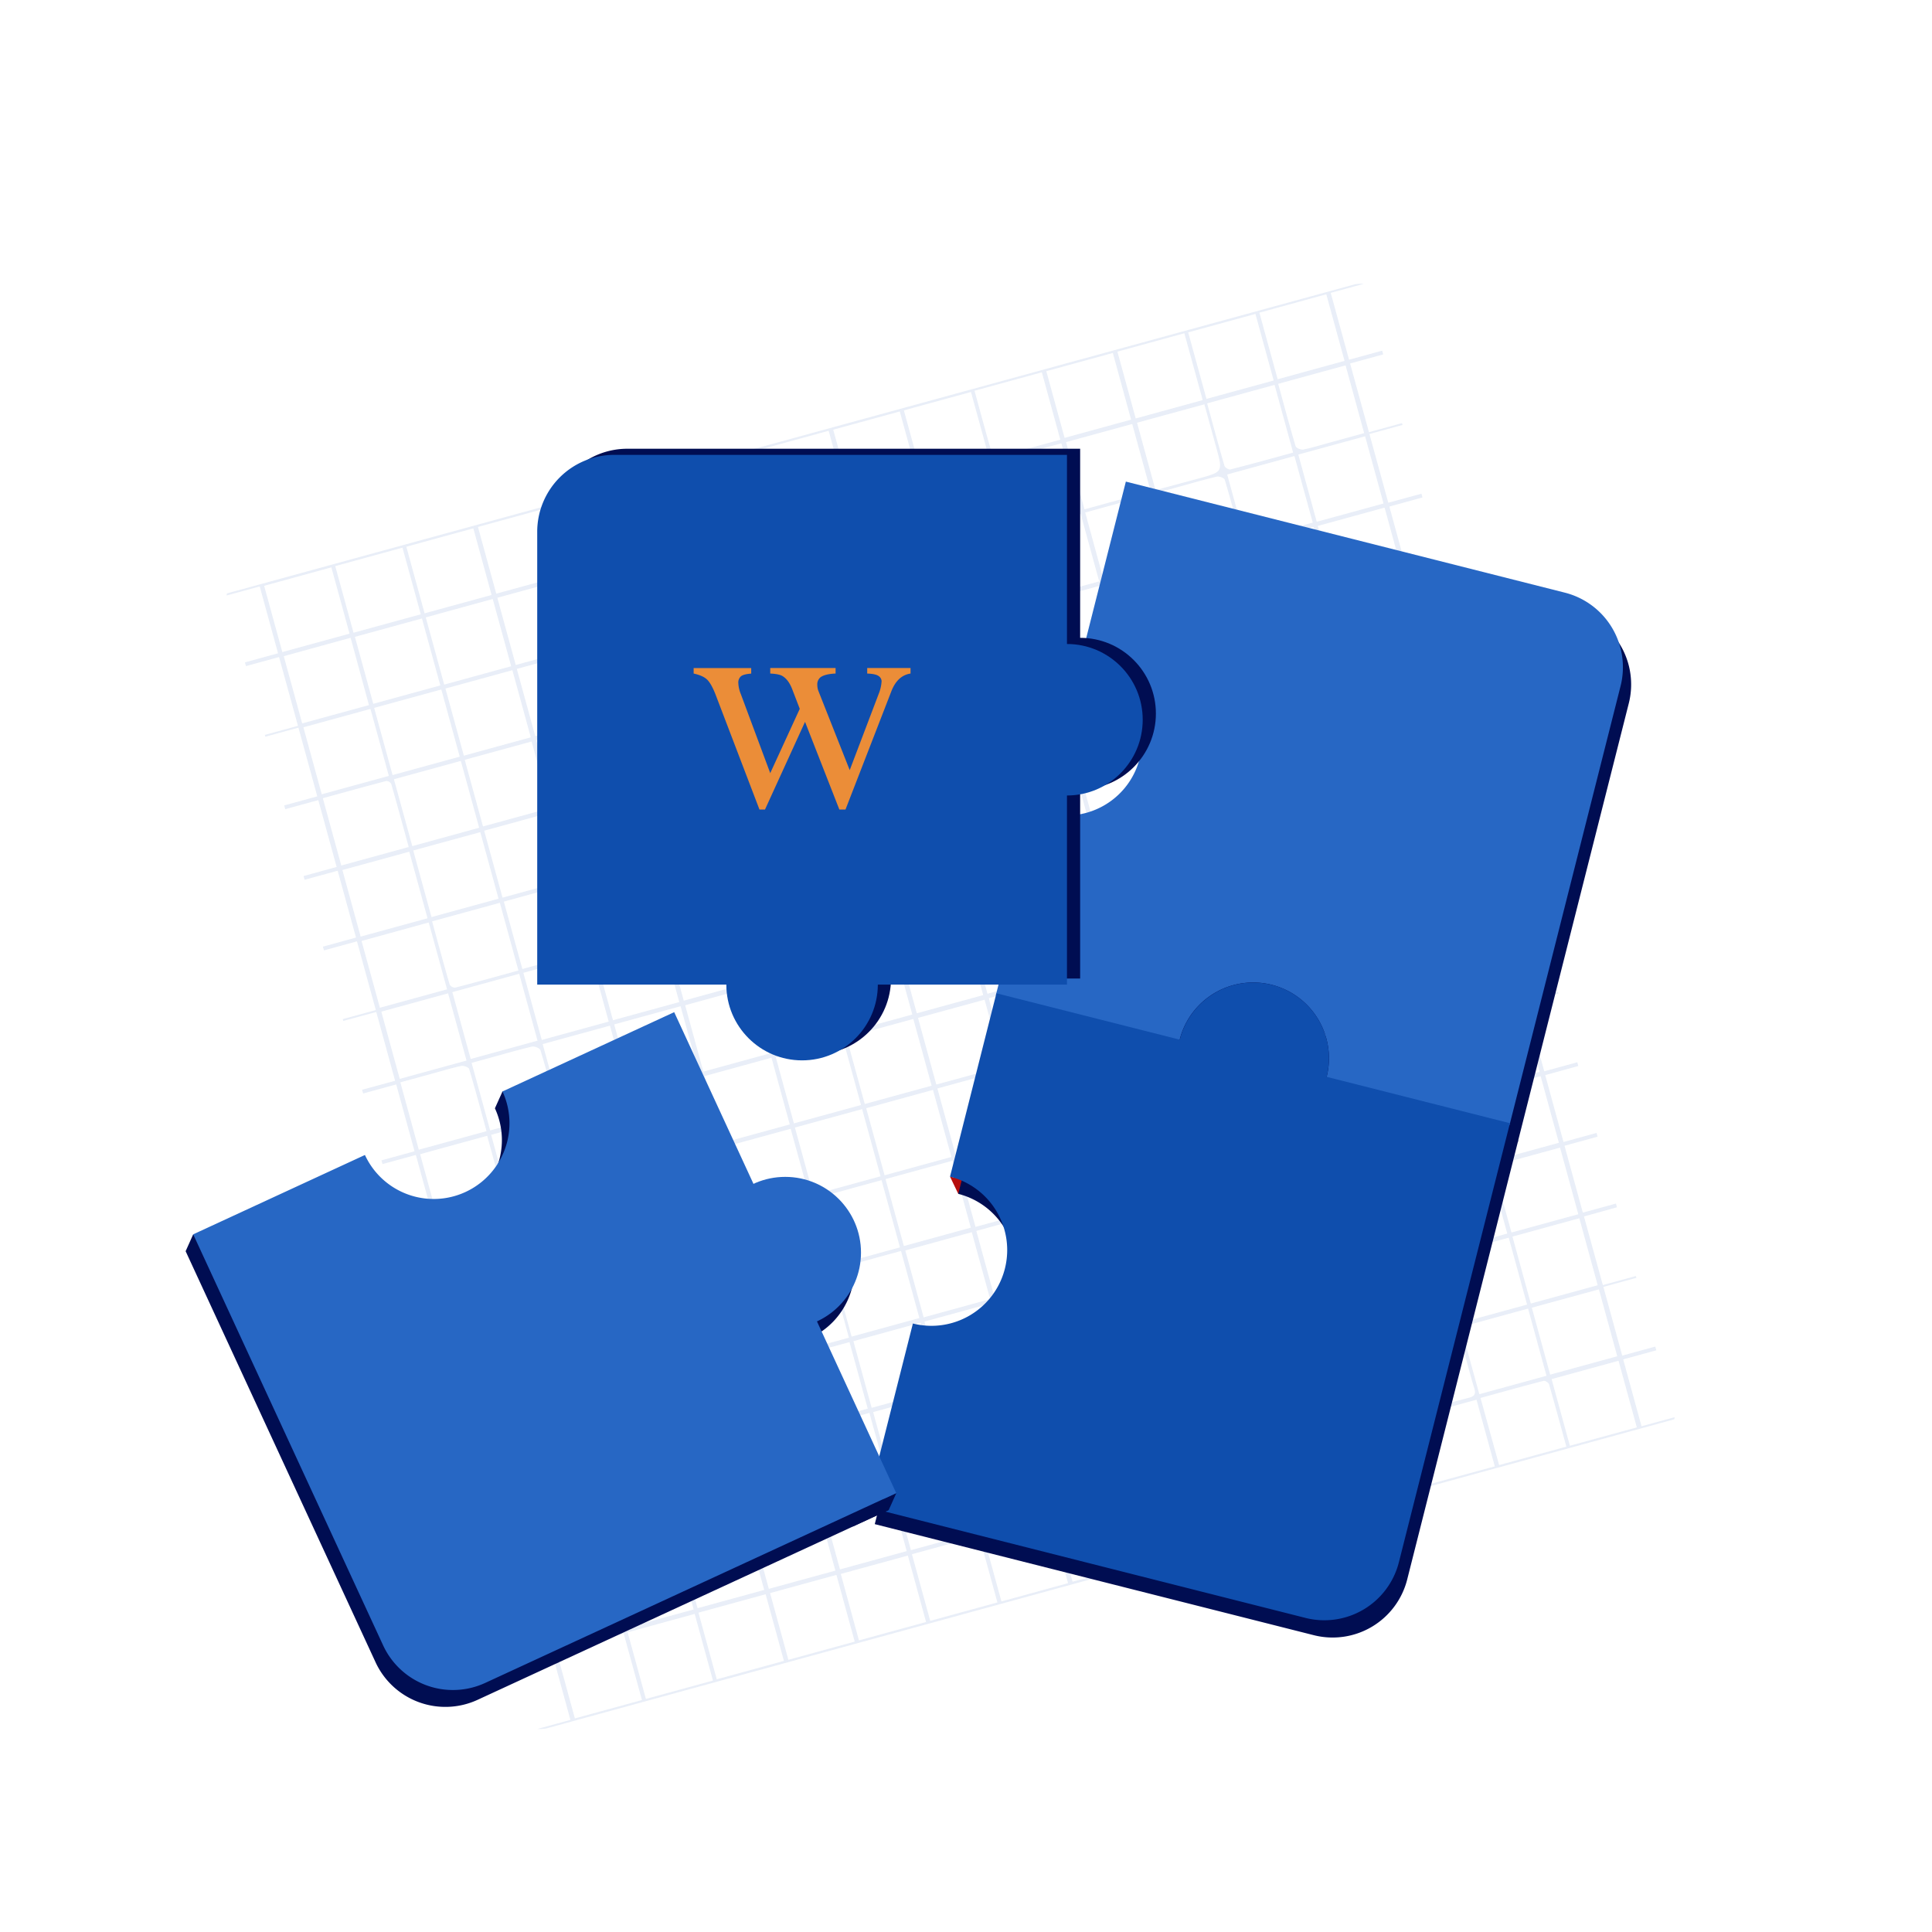
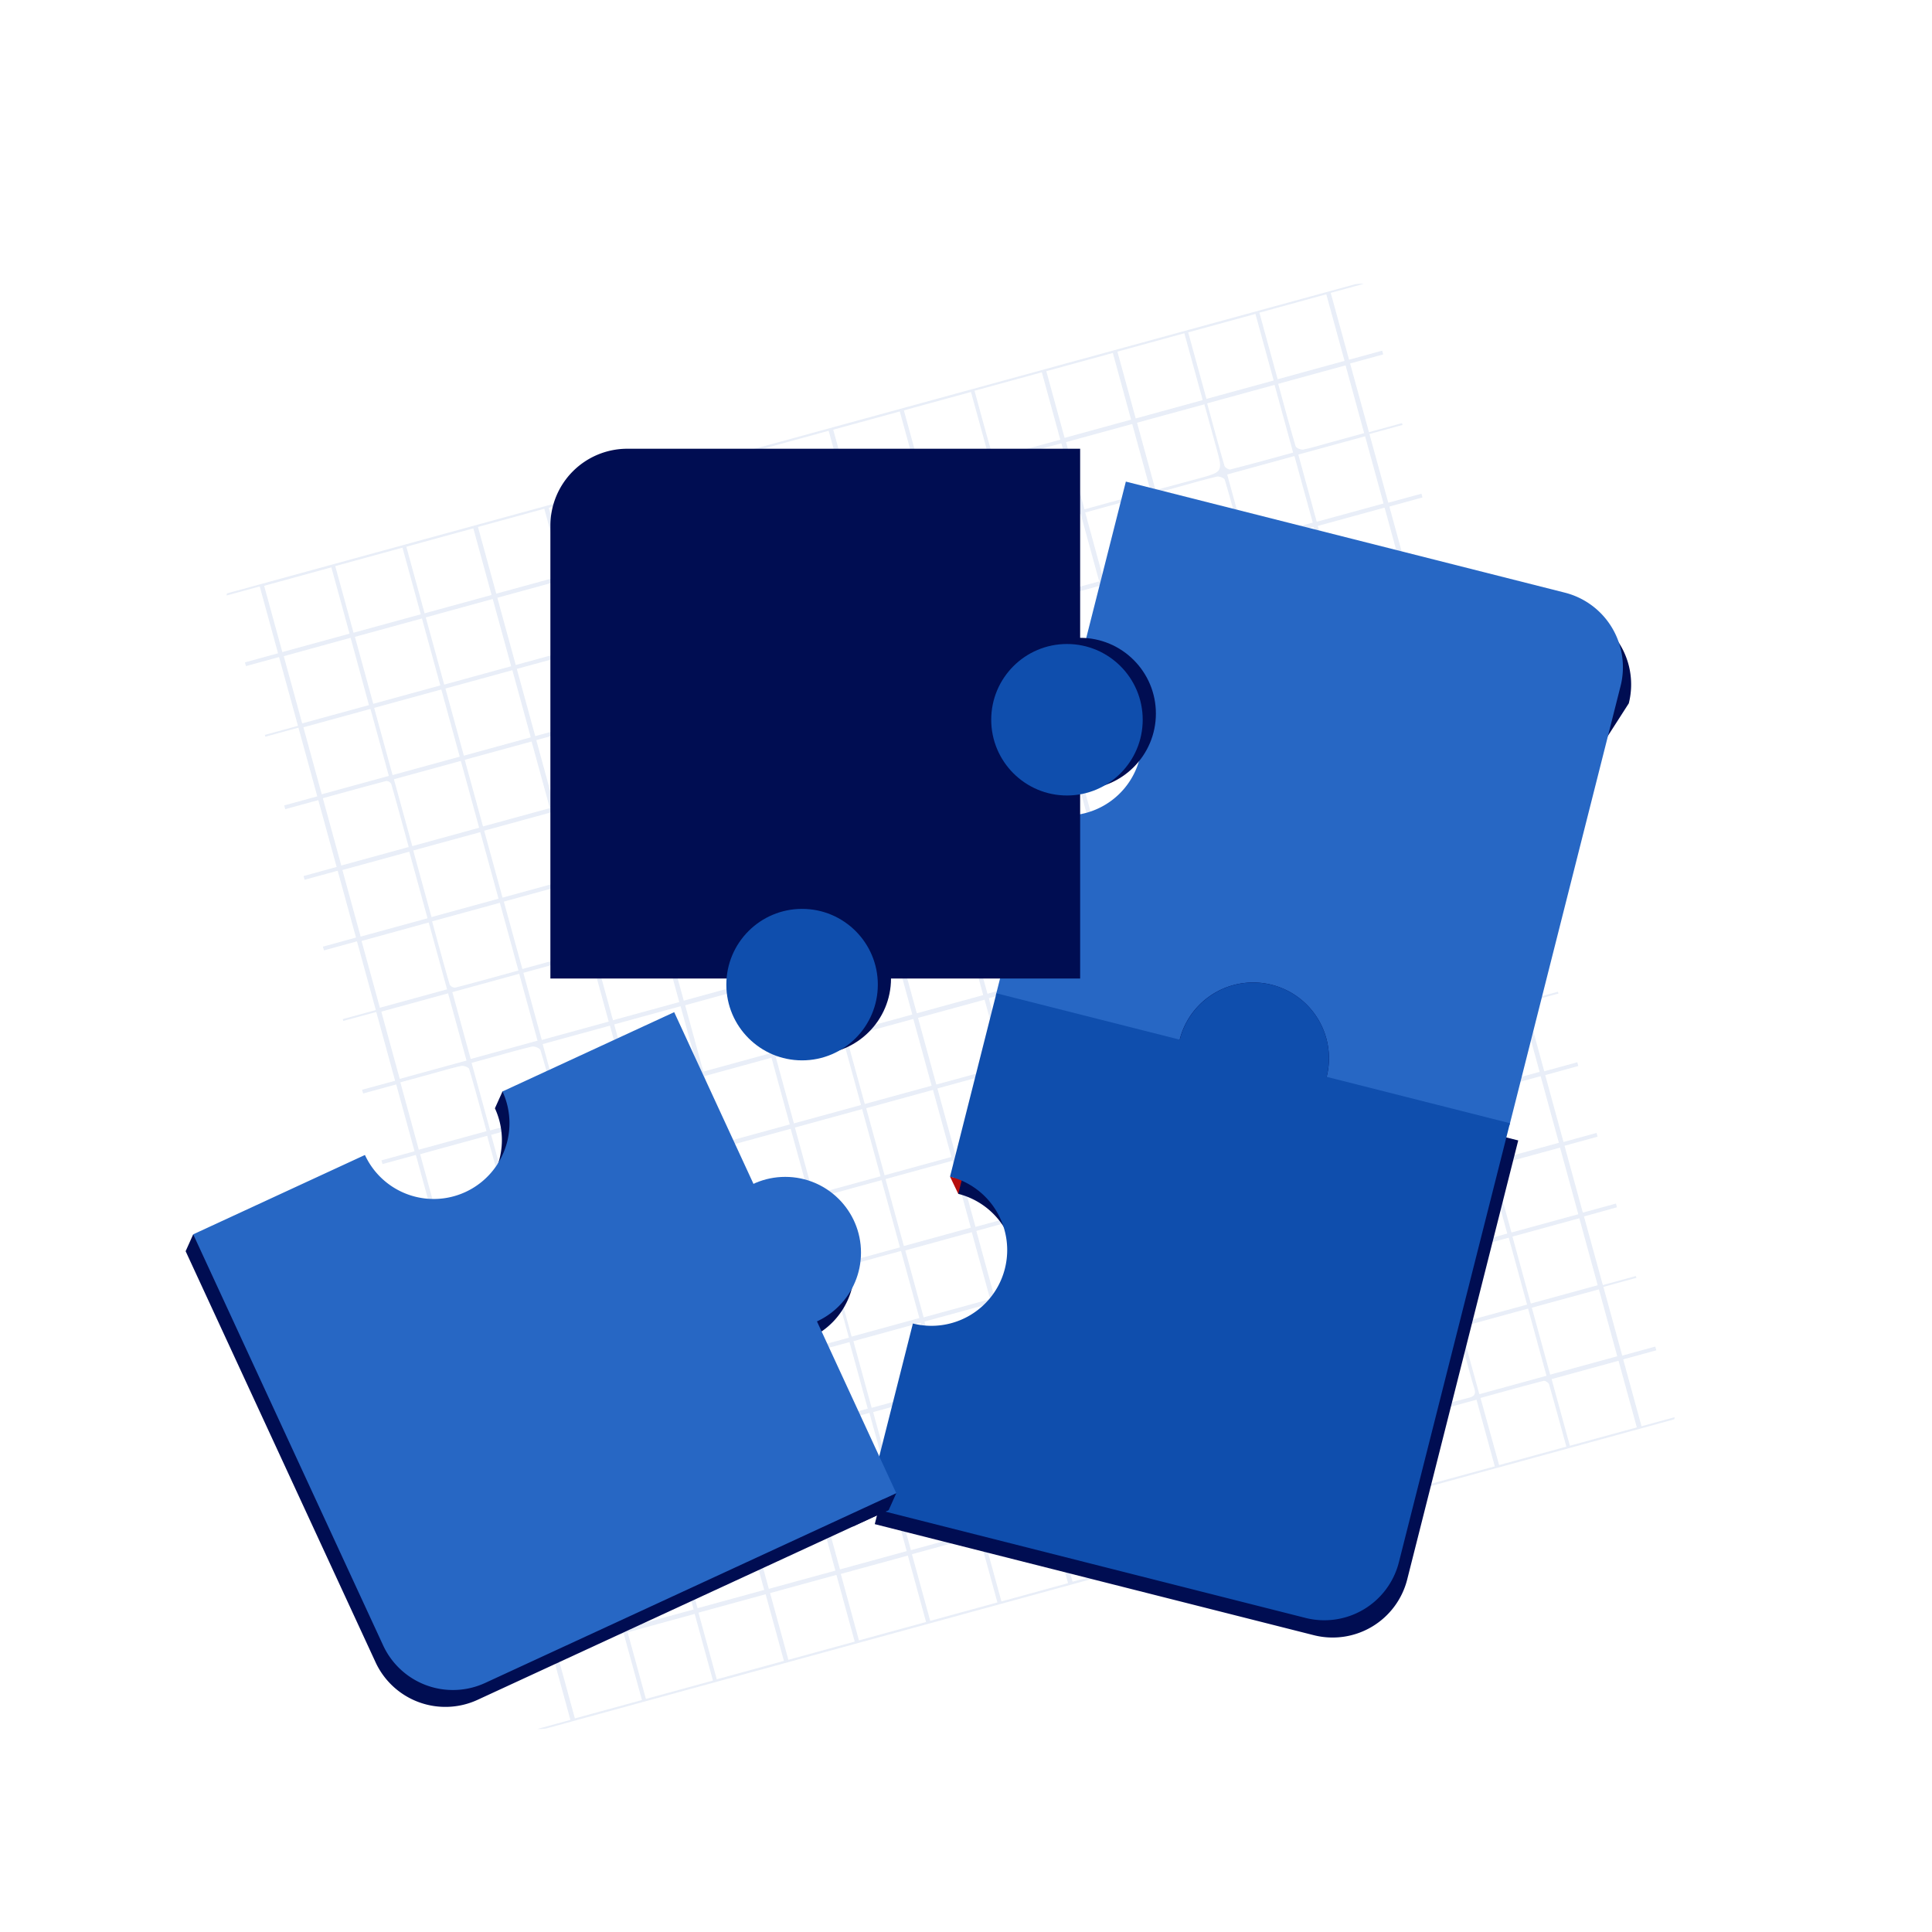
<svg xmlns="http://www.w3.org/2000/svg" viewBox="0 0 1080 1080">
  <defs>
    <style>.cls-1{opacity:0.31;}.cls-2{fill:#0f4ead;}.cls-3{fill:#b50d0d;}.cls-4{fill:#000d52;}.cls-5{fill:#2767c4;}.cls-6{fill:#eb8d38;}</style>
  </defs>
  <g id="Layer_2" data-name="Layer 2">
    <g class="cls-1">
      <g class="cls-1">
        <path class="cls-2" d="M870.9,554.39l.28,1-18.46,5.06,10.53,38.43,18.47-5.06.57,2.08L863.79,601,874,638.4l18.49-5.07.57,2.08-18.49,5.07,10.25,37.39,18.49-5.06.57,2.07L885.44,680,896,718.38l18.48-5.06.28,1-18.46,5.06,10.53,38.44,18.47-5.06.57,2.07-18.5,5.07,10.25,37.4,18.49-5.07c-.07.39-.05,1.07-.25,1.13-1.35.47-2.75.81-4.13,1.19Q618.52,880.43,305.33,966.22a23.84,23.84,0,0,1-4.95.28l18.49-5.06L308.62,924l-18.49,5.07-.57-2.08,18.67-5.11L297.7,883.48,279,888.6l-.29-1,18.51-5.07-10.53-38.44-18.51,5.08-.57-2.08,18.5-5.07-10.24-37.4-18.51,5.08-.57-2.08,18.49-5.07-10.25-37.39-18.49,5.07-.57-2.08,18.45-5.06-10.53-38.43-18.45,5.06-.29-1,18.5-5.07-10.54-38.44-18.49,5.07-.57-2.07L242.73,683l-10.25-37.39-18.65,5.11-.57-2.07,18.48-5.07L221.49,606.2,203,611.26l-.57-2.08,18.45-5L210.35,565.7l-18.44,5-.29-1,18.47-5.06-10.53-38.43-18.47,5.06-.57-2.08,18.5-5.07-10.25-37.39-18.5,5.07-.57-2.08,18.49-5.07-10.25-37.39-18.49,5.07-.57-2.08,18.49-5.07-10.53-38.43-18.49,5.07-.29-1,18.51-5.07L156,367.28l-18.51,5.08-.57-2.08,18.52-5.08-10.25-37.39-18.52,5.08c.08-.4.06-1.08.25-1.14,1.36-.47,2.75-.81,4.14-1.18q313.18-85.85,626.38-171.65a23.71,23.71,0,0,1,4.94-.28l-18.5,5.07,10.25,37.39,18.5-5.07.57,2.08-18.49,5.07,10.54,38.43,18.49-5.07.28,1-18.5,5.07,10.54,38.43L794.6,276l.57,2.08-18.52,5.08,10.25,37.39,18.51-5.07.57,2.07-18.47,5.07L797.75,360,816.23,355l.57,2.07-18.66,5.12,10.53,38.43,18.67-5.11.28,1-18.49,5.07L819.66,440l18.5-5.07.57,2.08-18.5,5.07,10.25,37.39L849,474.41l.57,2.08-18.65,5.11L841.14,519l18.65-5.12.57,2.08L841.87,521l10.54,38.43ZM377.48,862.2l-37.59,10.31L350.17,910l37.59-10.3Zm158.19-45.6-10.26-37.46-37.32,10.23,10.27,37.46ZM723.6,254.92,686,265.24l10.21,37.23,37.64-10.32ZM767.13,413.8l-37.41,10.25L740,461.45l37.42-10.25Zm32.94,119.07-37.8,10.36,10.36,37.82c11.93-3.27,23.5-6.37,35-9.73.93-.27,2.15-2.5,1.9-3.48C806.56,556.26,803.33,544.73,800.07,532.87ZM394.94,302.26l-37.58,10.3L367.61,350l37.58-10.3ZM252.86,554.61,263.11,592l37.38-10.25-10.24-37.39ZM662,653.78,651.7,616.2l-37.52,10.28,10.3,37.59Zm-48.51-29.6,37.61-10.31-10.19-37.21L603.29,587Zm-165-125.48-10.26-37.41-37.48,10.27L411,509Zm17,208.9,37.6-10.31-10.3-37.58L455.22,670ZM405.76,342l-37.59,10.3,10.25,37.39L416,379.4Zm76.18,278-37.58,10.3,10.3,37.56,37.58-10.3Zm77.81-192.32,10.31,37.61,37.44-10.26-10.31-37.61ZM854.21,731.5l-37.57,10.3,10.3,37.58,37.57-10.3ZM705.56,812.68l-10.3-37.59-37.55,10.29L668,823ZM411.78,511l10.27,37.48,37.32-10.23L449.1,500.78ZM546.57,856.33l-10.3-37.57L498.91,829l10.3,37.57ZM440.17,460.46c3.29,12,6.37,23.61,9.79,35.07.29,1,3.1,2.08,4.43,1.77,6.81-1.55,13.53-3.54,20.27-5.39l13.58-3.72-10.43-38.05ZM737.93,462c-3.26-11.91-6.36-23.47-9.71-35a4.11,4.11,0,0,0-3.46-2c-11.59,3-23.11,6.2-35,9.45l10.37,37.84Zm-127.22-5.48L621,493.94,658,483.78,647.8,446.4ZM325.15,663l10.29,37.54,37.37-10.25-10.29-37.54Zm-112-97.49,10.3,37.6,37.35-10.24-10.3-37.59Zm120,135.84-10.29-37.56L285.65,674l10.29,37.56ZM756.37,374l-37.74,10.34,10.25,37.39,37.73-10.35ZM340.27,571.09,330,533.54l-37.44,10.27,10.29,37.55ZM768.58,410.92l37.5-10.27-10.25-37.42-37.5,10.28Zm.72,2.12,10.29,37.54L817,440.34,806.66,402.8ZM383.81,730l-10.28-37.49-37.38,10.24,10.28,37.49ZM495,659.11l10.26,37.43,37.43-10.26-10.26-37.43Zm89.75,15.69,37.37-10.24L611.87,627.1,574.5,637.34Zm-426.13-308,10.3,37.6,37.34-10.23L196,356.52ZM198.4,356l10.26,37.45,37.49-10.28-10.27-37.45ZM238,345.11l10.31,37.6,37.44-10.27-10.3-37.6ZM499.18,527.64l-10.42-38c-11.86,3.25-23.42,6.32-34.88,9.74-1,.29-2,3.11-1.68,4.46,1.46,6.47,3.37,12.83,5.12,19.22,1.35,4.93,2.7,9.86,4.09,14.91Zm234.38,66,10.31,37.61,37.29-10.22-10.31-37.61ZM397.06,301.56,407.31,339l37.39-10.25-10.26-37.42ZM850.39,561.71,812.85,572l10.27,37.48,37.54-10.29Zm-7,130.14-37.55,10.29,10.25,37.43,37.56-10.29ZM564,296.3l-10.3-37.57L516.26,269l10.3,37.57ZM299.63,881.56c12.07-3.31,23.65-6.38,35.13-9.81.91-.28,1.86-3.14,1.52-4.49-2.41-9.75-5.13-19.42-7.81-29.1-.45-1.63-1.18-3.19-1.74-4.68l-37.46,10.27Zm106.64-69.8L368.87,822l10.27,37.44,37.39-10.25Zm328-49.33L723.91,724.6l-37.66,10.32c3.25,11.84,6.34,23.39,9.69,34.87.29,1,2.45,2.33,3.38,2.09C710.91,768.91,722.43,765.68,734.28,762.43ZM722.87,253,712.5,215.14l-37.71,10.34c3.25,11.87,6.35,23.44,9.7,34.93.28,1,2.44,2.29,3.36,2C699.46,259.48,711,256.25,722.87,253Zm-8.36-38.44c3.24,11.84,6.32,23.42,9.74,34.9.3,1,3,2.11,4.38,1.83,5.44-1.14,10.76-2.8,16.13-4.27l17.82-4.89-10.39-37.9Zm62,536.34c11.95-3.28,23.53-6.34,35-9.8,1-.29,1.91-3.48,1.54-5-2-8.19-4.36-16.28-6.6-24.41q-1.25-4.51-2.47-9L766.08,713ZM531,478.07l10.38,37.87L579,505.63c-3.28-12-6.44-23.72-9.82-35.39-.24-.82-2.29-1.87-3.2-1.64C554.38,471.6,542.85,474.82,531,478.07ZM855.73,728.71l37.4-10.25L882.87,681l-37.4,10.25Zm-646.58-333,10.3,37.57L257,423l-10.29-37.57Zm87.57,16.47-10.29-37.55L249,384.89l10.29,37.55ZM212.35,563.35l37.57-10.3-10.25-37.39L202.11,526ZM379.67,861.53,389.94,899l37.26-10.21-10.27-37.49Zm486.88-93.08,37.51-10.28-10.25-37.41L856.3,731ZM279.43,504.67l-37.88,10.38c3.28,12,6.43,23.67,9.8,35.3a3.62,3.62,0,0,0,3.08,1.76c11.72-3,23.39-6.3,35.38-9.58Zm301.42.43,37.6-10.3-10.29-37.55-37.6,10.31Zm-314,257,37.87-10.38c-3.27-11.93-6.43-23.67-9.8-35.34a3.66,3.66,0,0,0-3.08-1.79c-11.75,3-23.45,6.31-35.39,9.58ZM802,532.27l10.3,37.57,37.4-10.25L839.36,522Zm-472.65-.8L319,493.76,281.65,504,292,541.7Zm403.58,60.46c11.9-3.26,23.47-6.31,34.93-9.77,1-.31,2-3.44,1.63-4.94-1.76-7.5-4-14.89-6-22.33-1-3.71-2-7.43-3.07-11.18l-37.84,10.38Zm-52.38-26.25L642.73,576c3.26,11.89,6.32,23.45,9.75,34.91.29,1,3.13,2,4.48,1.68,7.83-1.86,15.57-4.11,23.35-6.23l10.56-2.9ZM463.28,708.35l-10.35-37.76-37.2,10.2,10.35,37.76Zm110.66-72.82c12-3.29,23.4-6.34,34.73-9.64,1-.29,2.46-2.39,2.23-3.28-3-11.74-6.28-23.42-9.51-35.21l-37.8,10.36ZM382.23,559.4,420,549c-3.23-11.8-6.28-23.19-9.58-34.52-.3-1-2.35-2.57-3.2-2.35-11.75,3-23.43,6.27-35.36,9.54ZM673.26,226,635.6,236.3l10.22,37.31a7.27,7.27,0,0,0,1.52,0q11.43-3.06,22.85-6.16c13.43-3.67,13.43-3.68,9.72-17.23Q676.58,238.1,673.26,226ZM496.59,829.65l-37.3,10.22,10.26,37.45,37.31-10.23Zm-179-506.32,10.29,37.51,37.37-10.24-10.28-37.52Zm259.22,12L614.46,325l-10.37-37.83c-11.91,3.26-23.46,6.37-35,9.7-.9.26-2.15,2.22-1.93,3.06C570.24,311.66,573.5,323.35,576.78,335.31Zm-62.5-65.8-37.63,10.31L487,317.65c11.8-3.23,23.2-6.29,34.54-9.59,1-.3,2.48-2.38,2.26-3.25C520.8,293,517.52,281.34,514.28,269.51Zm52,26,37.28-10.22-10.28-37.5L556,258ZM371.43,520.2c12-3.29,23.39-6.35,34.74-9.64,1.05-.31,2.55-2.35,2.34-3.2-3-11.78-6.3-23.48-9.55-35.38l-37.9,10.39ZM586.14,845.43l-10.3-37.58-37.27,10.21,10.31,37.59ZM537.1,346l37.76-10.35-10.19-37.17-37.76,10.35Zm-330,50.28-37.5,10.28,10.26,37.46,37.51-10.28Zm131.63,4.35,37.87-10.38c-2.56-9.35-5.06-18.46-7.56-27.57-2.83-10.35-2.83-10.35-13.18-7.51l-27.52,7.54Zm106.63-69.93c-12.06,3.3-23.61,6.41-35.11,9.73-.9.26-2.15,2.2-1.93,3,3,11.74,6.29,23.43,9.58,35.4l37.81-10.37ZM745.23,801.8,735,764.27l-37.38,10.25L707.86,812ZM647.11,444.35,636.8,406.72l-37.28,10.22,10.31,37.62ZM521.55,609.26l-37.34,10.23L494.49,657l37.35-10.24ZM664.21,653,701.5,642.8l-10.27-37.46L654,615.56ZM787.38,790.56c11.72-3.21,22.77-6.33,33.87-9.23,3.27-.85,3.81-2.33,2.85-5.42-2.07-6.68-3.79-13.47-5.65-20.22-1.21-4.43-2.42-8.86-3.67-13.42L777,752.63ZM773.21,582.81l10.3,37.59,37.35-10.24-10.3-37.59ZM716.89,384.86l-37.8,10.36L689.45,433c11.92-3.27,23.47-6.36,34.94-9.71a4.06,4.06,0,0,0,2-3.45C723.38,408.28,720.15,396.77,716.89,384.86ZM535.11,346.92l-10.29-37.54-37.22,10.2,10.29,37.54ZM293.41,712.15l-10.3-37.58-37.27,10.22,10.3,37.57Zm401-409c-3.27-11.95-6.34-23.52-9.77-35-.29-1-3.12-2-4.45-1.72-7.5,1.77-14.91,3.95-22.35,6l-11.63,3.19L656.6,313.5Zm79-21.68-10.3-37.59L725.75,254.1l10.31,37.59ZM520.1,438.55l10.36,37.78,37.24-10.21-10.35-37.78ZM339.26,870.35l37.48-10.28-10.25-37.38L329,833ZM458.59,838c12-3.29,23.56-6.36,35-9.79.95-.28,2-3.14,1.63-4.49-1.88-7.84-4.16-15.58-6.3-23.36-1-3.53-1.94-7.06-2.89-10.56l-37.84,10.37Zm106.57-69.8-37.35,10.24,10.26,37.44,37.36-10.23Zm52.32,26.26c12-3.29,23.4-6.34,34.73-9.63,1-.3,2.49-2.38,2.26-3.26-3-11.75-6.28-23.43-9.52-35.26l-37.83,10.37Zm77.14-21.41-10.28-37.52L647,745.78l10.28,37.51ZM333.93,703.42l-37.59,10.31,10.24,37.37,37.6-10.31ZM665.84,823.59,655.54,786l-37.45,10.26,10.31,37.59ZM348,910.72l-10.3-37.6-37.46,10.27L310.52,921ZM452.34,668.56,442,631,404.71,641.2,415,678.79ZM314.28,623.34l10.26,37.43,37.38-10.25L351.66,613.1Zm169.13-6.18,37.38-10.24-10.23-37.33-37.39,10.24ZM801.24,530l37.56-10.29-10.2-37.25L791,492.72Zm-131.55-4.1-37.52,10.29,10.27,37.47L680,563.33ZM245.09,682.58l37.5-10.28-10.25-37.39-37.5,10.28Zm385-145.73L592.34,547.2l10.2,37.2,37.75-10.35Zm66.77-232,10.25,37.39L744.54,332l-10.25-37.4ZM311.77,621.55c-3.25-11.85-6.25-23.24-9.65-34.5-.33-1.09-3.3-2.32-4.71-2-7.83,1.82-15.56,4.11-23.33,6.23l-10.46,2.87L274,631.91ZM267.62,764.27l10.21,37.26,37.44-10.26L305.06,754ZM471.14,580.58l-37.51,10.28L443.8,628l37.51-10.28Zm3.74,169.66L437.44,760.5l10.2,37.21,37.44-10.26Zm-117.11,32L368,819.57l37.55-10.29L395.33,772ZM510,567.14,499.67,529.5c-11.87,3.25-23.41,6.35-34.88,9.69a4,4,0,0,0-2,3.43c3,11.57,6.19,23.07,9.42,34.86Zm77.92-192.25,37.49-10.27-10.22-37.29-37.49,10.28ZM400.67,938.75l37.56-10.29L428,891.18l-37.56,10.29Zm148.89-80.9,10.24,37.37L597.06,885l-10.24-37.37Zm-59-370.71,37.32-10.23-10.25-37.39-37.32,10.22Zm158.94-43.59,37.22-10.2L676.5,395.89,639.27,406.1ZM778,453.64l-37.58,10.29,10.2,37.23,37.58-10.3Zm12.36,36.55L827.74,480l-10.22-37.27-37.34,10.23Zm-458,42.56,10.3,37.58,37.07-10.16-10.3-37.58Zm206.35-16-10.31-37.6-37.1,10.17,10.3,37.6Zm121.66-33.49L697.61,473l-10.25-37.39-37.18,10.19ZM643.22,274.58,632.92,237l-37,10.14,10.31,37.6Zm-321,386.76-10.21-37.23-37.47,10.27,10.2,37.23Zm-50.24-29c-3.22-11.76-6.28-23.3-9.7-34.74-.29-1-3.07-2-4.41-1.75-5.42,1.15-10.73,2.8-16.08,4.26l-18,4.92,10.32,37.68Zm69-59-37.63,10.32,10.17,37.09,37.63-10.31ZM552.74,558l10.33,37.68c11.85-3.24,23.41-6.34,34.9-9.69a4.06,4.06,0,0,0,2-3.42c-3-11.59-6.21-23.13-9.44-34.92Zm158.88-43.63,10.26,37.46,37.51-10.28-10.27-37.46Zm77.3-21.07-37.51,10.28,10.21,37.25,37.52-10.28ZM412.48,679.56,402.18,642l-37,10.14,10.3,37.59ZM524,608.46l10.31,37.6,37.16-10.18-10.31-37.61Zm159-43.65,10.31,37.61,37-10.14L720,554.67ZM157.82,364.53l37.59-10.3-10.16-37.07-37.59,10.31ZM225,306.15l-37.59,10.3,10.21,37.26,37.6-10.3Zm49.81,26.45-10.21-37.25-37.46,10.27,10.21,37.25Zm111.3,396.63,37.15-10.18L413,681.68l-37.15,10.19ZM384,262.55l-37.55,10.29,10.2,37.25,37.56-10.3Zm2.15-.64,10.21,37.25,37.39-10.25-10.21-37.25ZM553,256.33l-10.21-37.22-37.53,10.28,10.21,37.22ZM582.4,675.69l-10.3-37.57L535,648.29l10.3,37.57ZM592.73,245.8,582.4,208.11l-37.64,10.32c3.23,11.8,6.32,23.35,9.67,34.83a4.07,4.07,0,0,0,3.47,2C569.47,252.24,581,249,592.73,245.8Zm69.34-59.51-37.44,10.27,10.24,37.37,37.45-10.27ZM674.42,223,712,212.71l-10.2-37.23-37.61,10.3Zm66.8,409.1-10.3-37.59-37,10.13,10.3,37.59ZM714.21,212l37.41-10.26-10.21-37.25L704,174.78Zm-243.74,366-10.26-37.43L422.63,551l10.26,37.43ZM278,334.15l10.3,37.6,37.14-10.17L315.09,324Zm206.33-16.06L474,280.51l-37.12,10.17,10.3,37.58Zm-177,435.35,10.2,37.24L355,780.4,344.8,743.16Zm77.17-21.08-37.54,10.29,10.21,37.26,37.54-10.29Zm90.06,15.42c-3.28-12-6.37-23.52-9.72-35-.27-.9-2.53-2-3.53-1.79-11.56,3-23.06,6.19-34.83,9.42l10.34,37.71Zm29.11-48.49c-12,3.29-23.72,6.42-35.35,9.86-.85.25-1.71,2.86-1.43,4.13,1.09,5.07,2.63,10.05,4,15.05,1.73,6.32,3.46,12.64,5.17,18.86l37.89-10.38Zm49.83,26.93-10.26-37.44L506.06,699l10.26,37.43Zm31.95-49,10.22,37.29,37.5-10.28-10.22-37.29Zm39.71-10.9,10.21,37.25,37.51-10.28L662.65,656ZM675,692.68l37.52-10.29L702.3,645.3l-37.52,10.29Zm117.44-32.07c-2-7.3-3.87-14.34-5.87-21.35-1.47-5.13-1.72-12.9-5-14.59-3.77-1.94-10.37,1.41-15.66,2.74-7.2,1.81-14.34,3.89-21.42,5.83l10.33,37.69Zm-8.31-37.87L794.29,660l37.5-10.28-10.21-37.24Zm39.74-10.9L834,649.09l37.44-10.26-10.21-37.25ZM552,555.53l37.54-10.29-10.18-37.13L541.81,518.4ZM326.16,831.15l-10.22-37.28L278.63,804.1l10.22,37.27Zm29.58-48.07-37.51,10.27,10.17,37.08,37.5-10.28ZM629.35,534.54l-10.26-37.43-37.5,10.28,10.26,37.42ZM336.28,401.34,326,363.76l-37.1,10.17,10.3,37.58ZM524.8,776.68l-10.21-37.26-37.54,10.29L487.26,787Zm39.54-10.85-10.22-37.3-37.36,10.24L527,776.07Zm42.19-11.54L643.91,744l-10.24-37.35-37.38,10.24ZM635.91,706l10.27,37.45,37.54-10.29-10.27-37.45Zm87.43,16.33-10.25-37.42L675.82,695.1l10.26,37.41Zm69.45-59.12-37.36,10.24,10.21,37.25L803,700.43Zm49.79,26.37-10.19-37.19L795,662.62l10.19,37.19Zm39.71-10.81-10.21-37.25L834.7,651.74,844.91,689ZM447.88,330.34l10.26,37.43,37.14-10.18L485,320.16Zm206.6-16.22c-3.31-12.09-6.47-23.81-9.84-35.47-.24-.81-2.3-1.82-3.21-1.58-11.57,3-23.09,6.22-34.79,9.42L617,324.39Zm-426,159.38c-3.27-11.91-6.43-23.61-9.77-35.26a3.31,3.31,0,0,0-2.74-1.67c-11.89,3.11-23.73,6.4-35.51,9.63l10.32,37.64Zm39.38-10.77-10.25-37.38-37.41,10.26L230.47,473Zm178,338.11L408.73,811,419,848.45l37.21-10.2ZM270,462l37.38-10.24-10.21-37.27-37.38,10.25Zm79.5-21.77,37.57-10.3-10.19-37.18L339.31,403Zm77.37-21-10.34-37.74c-12,3.29-23.74,6.42-35.38,9.87-.85.25-1.7,2.89-1.41,4.15,1.41,6.11,3.21,12.12,4.86,18.17L389,429.55Zm178,338.1-37.24,10.21,10.26,37.44,37.25-10.21Zm-176-338.86,37.53-10.28-10.16-37.07-37.53,10.29Zm119.21-32.54,37.6-10.3-10.2-37.24-37.6,10.3ZM657.14,315.5l10.31,37.62,37.86-10.38c-3.23-11.81-6.33-23.35-9.68-34.82-.27-.93-2.52-2.14-3.52-1.88C680.54,309,669,312.24,657.14,315.5ZM773.86,751.33l-10.28-37.51-36.9,10.11L737,761.45ZM736.65,294l10.23,37.31,37.34-10.24L774,283.75ZM915,797.94l-10.22-37.27-37.43,10.26,10.22,37.26ZM393.81,601.55,404,638.85l37.49-10.27-10.22-37.31ZM239,513.33l-10.2-37.23-37.4,10.25,10.2,37.23Zm2.2-.66,37.49-10.28-10.2-37.23L231,475.43Zm29.45-48.31,10.26,37.44,37.46-10.27L308.13,454.1ZM429.78,888.18,467,878l-10.29-37.57-37.2,10.19ZM360.34,479.87l37.58-10.3-10.16-37.06-37.58,10.3ZM400,469.06l37.72-10.34-10.16-37.08L389.86,432ZM477.31,448l-10.25-37.39-37.3,10.22L440,458.23ZM588.6,844.69l37.34-10.23L615.68,797l-37.34,10.23ZM556.91,426.16,546.7,388.91l-37.49,10.27,10.21,37.26Zm39.67-10.9-10.2-37.21-37.53,10.28,10.2,37.22ZM626.14,367l-37.47,10.27,10.2,37.2,37.47-10.27ZM737.46,763.46,747.76,801l37.06-10.17L774.53,753.3ZM705.67,345.28l-37.4,10.25,10.22,37.25,37.4-10.25ZM718,382l37.49-10.28L745.3,334.5l-37.5,10.28Zm29.47-48.3,10.26,37.45,37.47-10.27L784.94,323.4ZM700.84,474.72,711.05,512l37.46-10.27L738.3,464.45ZM368.92,520.56,358.62,483l-37.13,10.18,10.3,37.58Zm29.63,418.89-10.21-37.27-37.49,10.28,10.21,37.26Zm111.22-70.63L520,906.07l37.57-10.29-10.21-37.25ZM666.46,826l-37.41,10.26,10.16,37.08,37.41-10.25Zm12.38,36.61,37.54-10.29-10.21-37.23-37.54,10.29Zm77.16-21-10.26-37.45-37.18,10.19,10.26,37.46Zm79.61-21.9-10.22-37.27L788,792.66l10.21,37.28Zm40-11c-3.25-11.83-6.36-23.39-9.68-34.89-.26-.9-2.19-2.13-3-1.92-11.76,3-23.45,6.31-35.32,9.56L838,819Zm-217-322.71c-12,3.29-23.43,6.35-34.77,9.65-1,.29-2.36,2.45-2.12,3.37,3,11.59,6.2,23.12,9.43,34.93L669,523.52ZM344.32,273.55l-37.55,10.3,10.15,37,37.55-10.3Zm14.54,676.78-10.22-37.27-37.49,10.28,10.21,37.27ZM480.15,917l37.54-10.29-10.18-37.13L470,879.83ZM508.4,396.6l37.54-10.29-10.16-37.06-37.53,10.28Zm-88,155.08L383,561.94l10.17,37.12,37.41-10.26ZM513.2,267.25,503,230l-37.23,10.2L476,277.46ZM708.5,512.72l-10.21-37.27-37.15,10.18,10.21,37.27ZM763,711.53l-10.27-37.46-37.08,10.16L726,721.69ZM719.49,552.7l-10.28-37.53L672.1,525.34l10.29,37.53Zm-91-186.38L638.7,403.7l37.09-10.17-10.24-37.38Zm-67.87,229.8-10.22-37.29L513.17,569l10.23,37.29ZM502.23,529l10.26,37.45,37.14-10.18-10.26-37.45ZM401.62,639.77l-10.27-37.48-37.08,10.17,10.27,37.47ZM654.89,316.44l-37.19,10.2,10.22,37.29,37.2-10.19ZM435.05,761.19l-37.19,10.19,10.22,37.27,37.19-10.2Zm160.06-516.4,37.19-10.2L622.08,197.3l-37.19,10.19Zm-1.19,472.78-37.22,10.2L567,765.15,604.16,755ZM426,251l10.2,37.21L473.43,278l-10.2-37.21Zm-39,480.56,10.23,37.32,37.06-10.16L424,721.43Zm-72.5-409.85-10.23-37.31-37.09,10.16,10.23,37.32Zm192.46,78L469.65,410l10.21,37.25L517.11,437Zm49,325.58,37.32-10.23-10.2-37.2-37.32,10.23ZM390.7,599.87l-10.25-37.39-37.12,10.17L353.57,610Zm314.08,44.6L715,681.82l37.09-10.17L741.87,634.3ZM347.94,443.35l-37.2,10.19,10.2,37.22,37.2-10.2Zm82.53,447.19,10.23,37.31,37.1-10.17-10.23-37.31ZM589.38,847l10.19,37.2L636.71,874l-10.19-37.19ZM506.15,397.37l-10.21-37.26-37.29,10.22,10.21,37.26ZM758.44,840.73l37.18-10.19-10.21-37.26-37.18,10.19Zm-458.66-427L310,451.12l37.13-10.18L336.9,403.58Z" />
      </g>
    </g>
    <polygon class="cls-3" points="531.07 657.75 535.68 667.38 554.1 662.57 531.07 657.75" />
-     <path class="cls-4" d="M879.35,340.92,634,278.85,608,381.47c1,.18,2.07.39,3.1.65a42.34,42.34,0,0,1-20.77,82.1c-1-.26-2-.57-3-.9l-26,102.62,102.52,25.93c.08-.35.15-.7.24-1.06a42.34,42.34,0,0,1,82.1,20.77c-.09.36-.19.7-.29,1l102.52,25.93L910.5,393.18A43,43,0,0,0,879.35,340.92Z" />
+     <path class="cls-4" d="M879.35,340.92,634,278.85,608,381.47c1,.18,2.07.39,3.1.65a42.34,42.34,0,0,1-20.77,82.1c-1-.26-2-.57-3-.9l-26,102.62,102.52,25.93c.08-.35.15-.7.24-1.06c-.09.36-.19.7-.29,1l102.52,25.93L910.5,393.18A43,43,0,0,0,879.35,340.92Z" />
    <path class="cls-4" d="M561.61,564.89,535.68,667.38a42.34,42.34,0,0,1-20.77,82.1L489,852l245.38,62.07a43,43,0,0,0,52.26-31.16L848.7,637.51Z" />
    <circle class="cls-4" cx="705.15" cy="601.2" r="42.34" />
    <path class="cls-5" d="M874.74,331.29,629.36,269.22l-26,102.62c1,.18,2.06.39,3.09.65a42.34,42.34,0,1,1-20.77,82.1c-1-.26-2-.57-3-.9l-26,102.62,102.52,25.93c.08-.35.15-.7.24-1.06A42.34,42.34,0,0,1,741.6,602c-.09.35-.2.7-.3,1l102.53,25.93L905.9,383.55A43,43,0,0,0,874.74,331.29Z" />
    <path class="cls-2" d="M557,555.25l-25.93,102.5a42.34,42.34,0,0,1-20.76,82.1L484.38,842.34l245.38,62.08A43,43,0,0,0,782,873.26l62.07-245.38Z" />
    <circle class="cls-2" cx="700.55" cy="591.57" r="42.34" />
    <path class="cls-4" d="M603.81,547H307.67V293.85a43,43,0,0,1,43-43H603.81Z" />
    <circle class="cls-4" cx="603.81" cy="398.89" r="42.34" />
    <circle class="cls-4" cx="455.74" cy="546.96" r="42.34" />
-     <path class="cls-2" d="M343.33,254.28H596.44a0,0,0,0,1,0,0V550.41a0,0,0,0,1,0,0H300.31a0,0,0,0,1,0,0V297.3A43,43,0,0,1,343.33,254.28Z" />
    <circle class="cls-2" cx="596.44" cy="402.34" r="42.34" />
    <circle class="cls-2" cx="448.37" cy="550.41" r="42.34" />
-     <path class="cls-6" d="M387.75,373.45h32.18v3.1q-4.46.33-5.83,1.59a4.63,4.63,0,0,0-1.38,3.6,18,18,0,0,0,1.42,6.29l16.43,44.16,16.5-35.95-4.35-11.31q-2-5-5.28-7-1.85-1.17-6.87-1.42v-3.1H467.1v3.1c-4,.17-6.87.89-8.55,2.18a5.13,5.13,0,0,0-1.67,4.27,9.59,9.59,0,0,0,.67,3.44L475,430.51,491.15,388a22.38,22.38,0,0,0,1.67-7.21,3.58,3.58,0,0,0-1.63-2.85c-1.09-.83-3.23-1.31-6.41-1.42v-3.1H509v3.1q-7.29,1.09-10.72,9.89l-25.64,66.11h-3.44l-19.18-49-22.38,49h-3.1L399.9,388q-2.43-6.12-4.78-8.25c-1.56-1.43-4-2.5-7.37-3.23Z" />
    <path class="cls-4" d="M452.48,748.1A42.34,42.34,0,1,0,417,671.22l-44.32-96-75.56,34.9H280.9l-4.24,9.43a42.34,42.34,0,1,1-76.88,35.51L113.54,694.9,108,690l-4.23,9.43L209.93,929.19a43,43,0,0,0,57.09,21L496.81,844.08Z" />
    <polygon class="cls-4" points="496.81 844.08 501.05 834.65 476.8 845.84 476.8 853.32 496.81 844.08" />
    <circle class="cls-5" cx="438.96" cy="700.22" r="42.34" />
    <path class="cls-5" d="M280.9,610.13A42.34,42.34,0,0,1,204,645.64L108,690,214.16,919.75a43,43,0,0,0,57.1,21L501,834.65,376.88,565.8Z" />
  </g>
</svg>